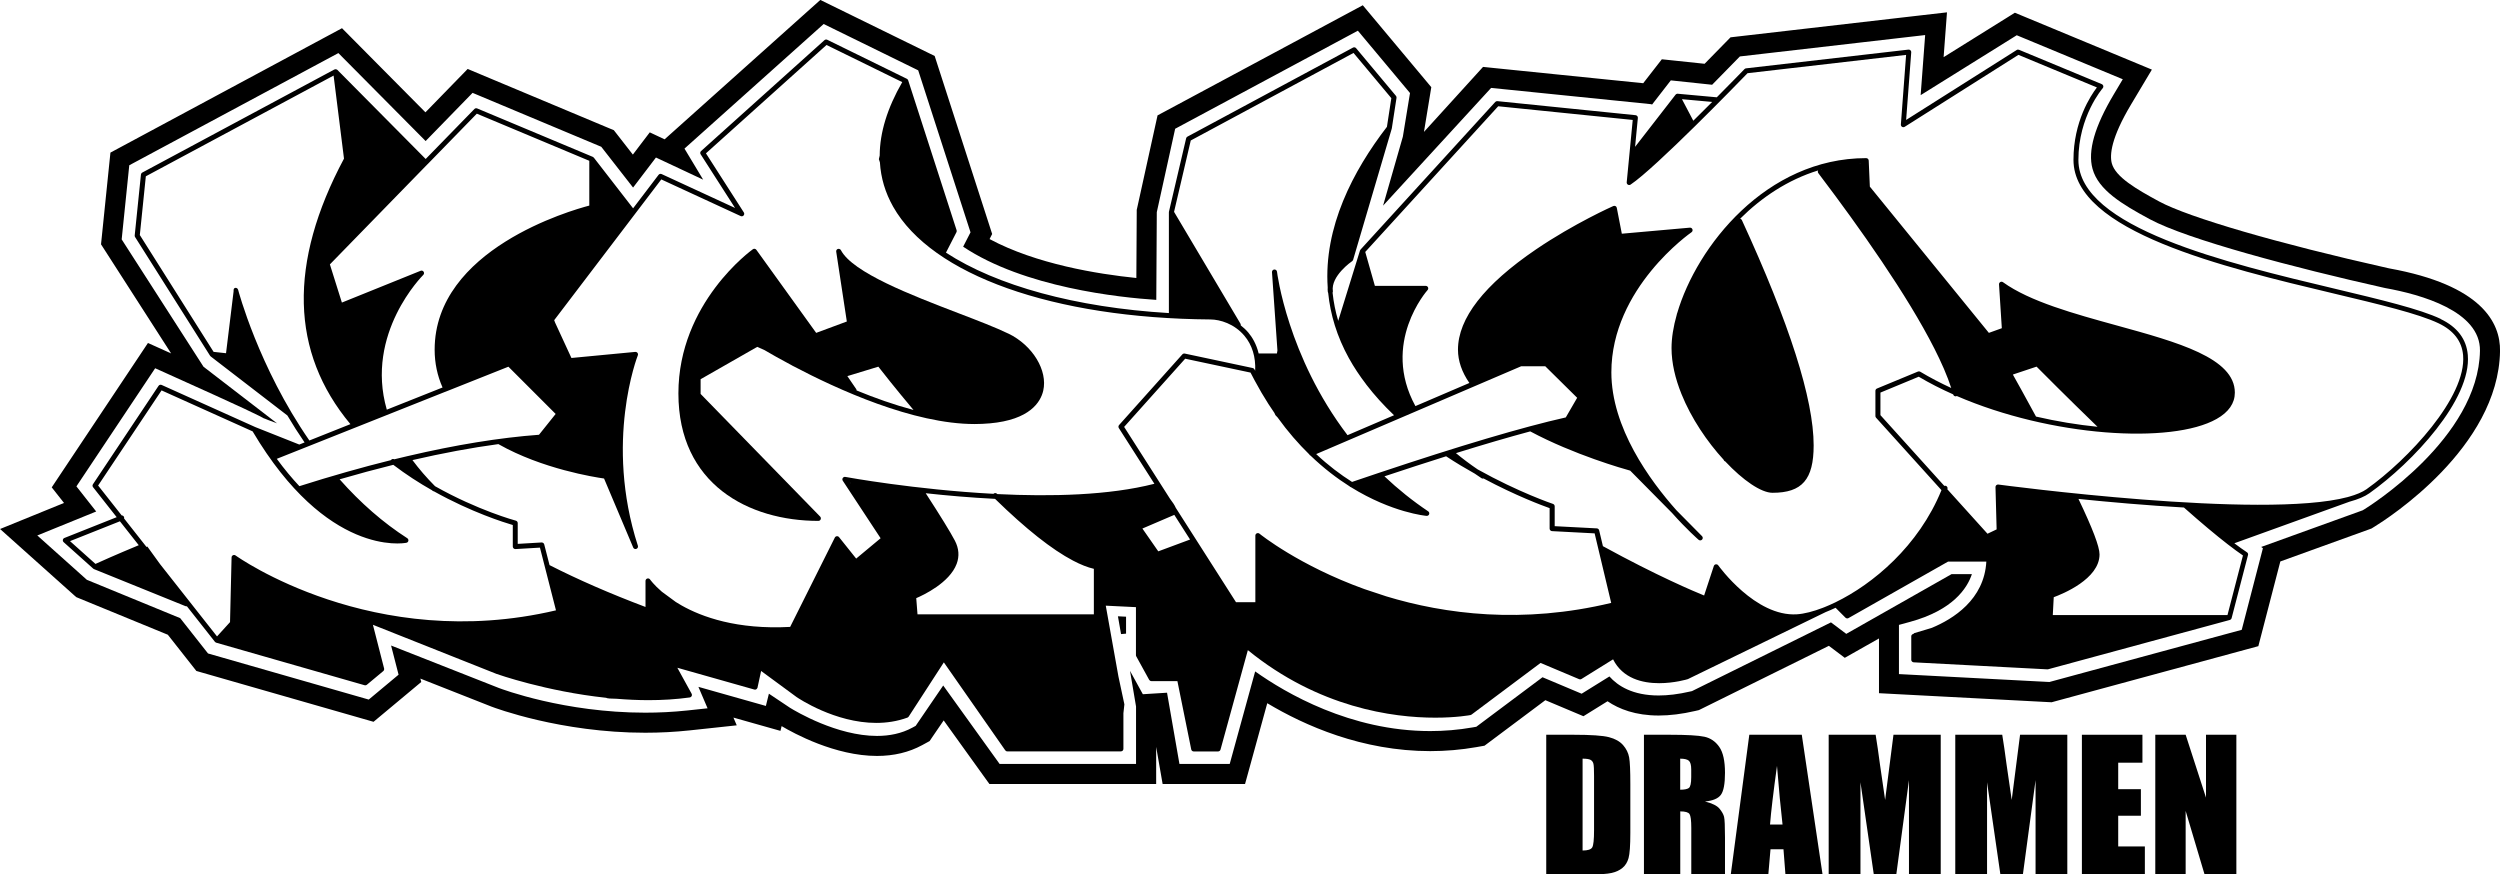
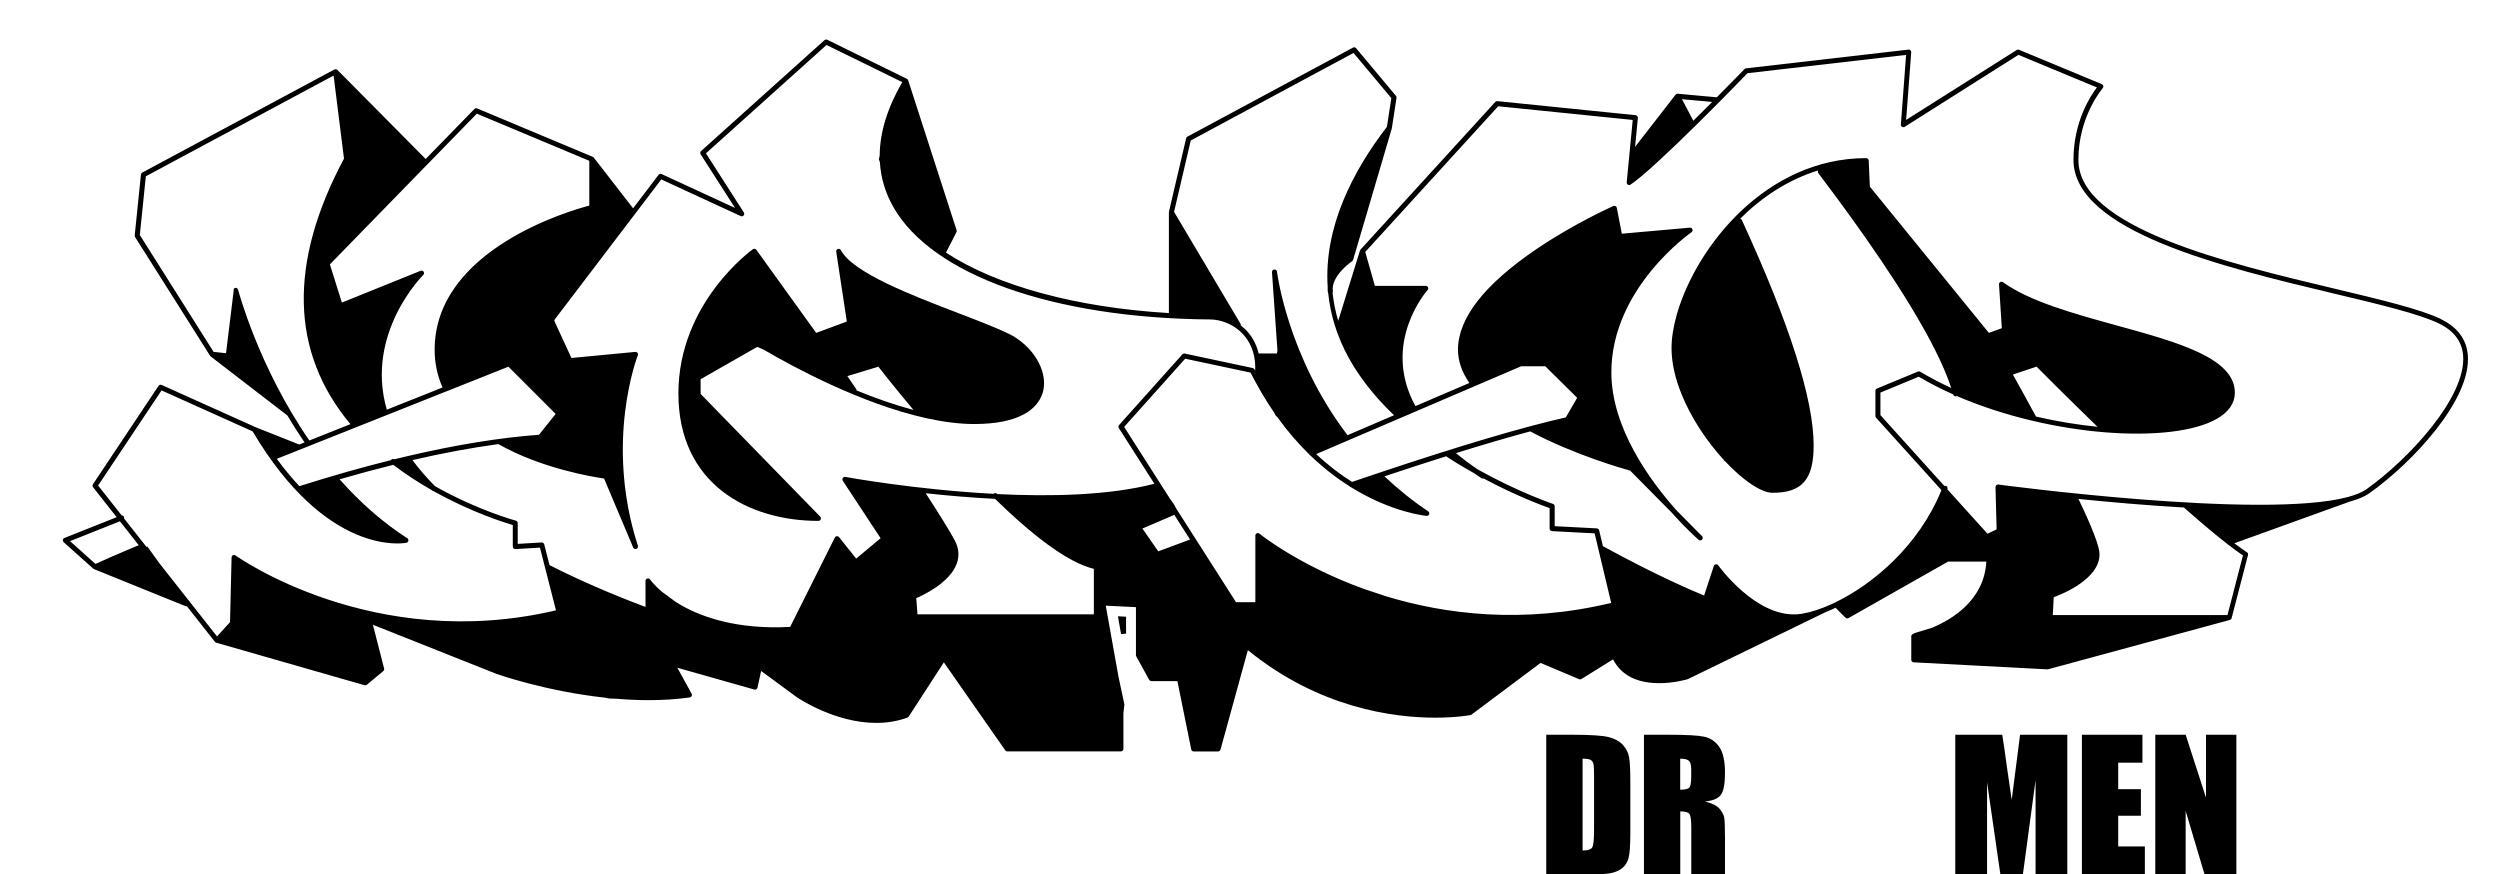
<svg xmlns="http://www.w3.org/2000/svg" id="Layer_1" data-name="Layer 1" viewBox="0 0 793.7 277.6">
  <g>
    <path d="M490.91,233.27h8.62c5.57,0,9.33.26,11.29.77,1.96.51,3.45,1.35,4.48,2.52,1.02,1.17,1.66,2.47,1.92,3.9.26,1.43.38,4.25.38,8.45v15.52c0,3.98-.19,6.64-.56,7.98-.37,1.34-1.03,2.39-1.96,3.15-.93.76-2.08,1.29-3.45,1.59s-3.43.45-6.19.45h-14.54v-44.33ZM502.44,240.86v29.16c1.66,0,2.68-.33,3.07-1,.38-.67.57-2.48.57-5.43v-17.22c0-2.01-.06-3.29-.19-3.86-.13-.56-.42-.98-.88-1.25-.46-.26-1.31-.4-2.57-.4Z" />
    <path d="M521.91,233.27h8.16c5.44,0,9.12.21,11.05.63,1.93.42,3.5,1.49,4.71,3.22,1.21,1.72,1.82,4.48,1.82,8.25,0,3.45-.43,5.77-1.29,6.95-.86,1.19-2.55,1.9-5.06,2.14,2.28.57,3.81,1.32,4.6,2.27.78.95,1.27,1.82,1.46,2.61s.29,2.98.29,6.56v11.69h-10.7v-14.73c0-2.37-.19-3.84-.56-4.41-.37-.56-1.36-.85-2.94-.85v19.99h-11.53v-44.33ZM533.43,240.86v9.86c1.3,0,2.2-.18,2.72-.53s.78-1.51.78-3.46v-2.44c0-1.41-.25-2.33-.75-2.77-.5-.44-1.42-.66-2.75-.66Z" />
-     <path d="M572.03,233.27l6.59,44.33h-11.78l-.62-7.97h-4.12l-.69,7.97h-11.92l5.88-44.33h16.66ZM565.92,261.78c-.58-5.02-1.17-11.23-1.76-18.62-1.17,8.49-1.91,14.69-2.21,18.62h3.97Z" />
-     <path d="M616.14,233.27v44.33h-10.08v-29.92s-4.02,29.92-4.02,29.92h-7.15l-4.23-29.24v29.24h-10.09v-44.33h14.91c.44,2.67.9,5.81,1.37,9.42l1.64,11.27,2.65-20.7h15Z" />
    <path d="M656.33,233.27v44.33h-10.08v-29.92s-4.02,29.92-4.02,29.92h-7.15l-4.23-29.24v29.24h-10.09v-44.33h14.91c.44,2.67.9,5.81,1.37,9.42l1.64,11.27,2.65-20.7h15Z" />
    <path d="M660.96,233.27h19.22v8.87h-7.69v8.41h7.2v8.43h-7.2v9.75h8.46v8.87h-19.99v-44.33Z" />
    <path d="M710,233.27v44.33h-10.1l-6-20.15v20.15h-9.64v-44.33h9.64l6.46,19.96v-19.96h9.64Z" />
  </g>
  <g>
    <polygon points="355.91 201.31 357.5 201.17 357.5 195.79 354.92 195.66 355.91 201.31" />
-     <path d="M758.5,85.2l-.42-.09c-34.69-7.77-63.17-16.06-72.56-21.13-7.26-3.92-13.87-7.79-15.05-12.08-.73-2.66-.27-8.07,6.1-18.73l2.83-4.74,3.78-6.33-6.81-2.83-33.66-13.97-3.03-1.26-2.78,1.74-19.84,12.37.49-6.54.58-7.69-7.66.88-58.82,6.79-2.24.26-1.58,1.61-6.65,6.79-10.05-1.06-3.53-.37-2.18,2.8-3.73,4.8-47.65-4.85-3.2-.33-2.16,2.38-16.6,18.26,1.86-11.32.47-2.88-1.87-2.24-16.55-19.79-3.33-3.98-4.57,2.45-58.01,31.13-2.58,1.38-.63,2.86-5.83,26.48-.15.66v.67s-.12,20.96-.12,20.96c-12.29-1.25-31.8-4.42-46.6-12.36l.82-1.61-.81-2.52-16.61-51.43-.83-2.57-2.43-1.19-30.01-14.71-3.86-1.89-3.2,2.86-44.19,39.56-2.05,1.83-.05-.02-4.66-2.19-3.12,4.1-2.25,2.96-5.01-6.43-1.03-1.32-1.54-.64-40.86-17.12-4-1.68-3.03,3.11-10.38,10.66-23.14-23.33-3.35-3.38-4.19,2.25L38.04,46.85l-2.98,1.6-.35,3.37-2.41,23.53-.23,2.22,1.21,1.88,21.05,32.76-2.44-1.1-4.92-2.22-2.99,4.49-25,37.5-2.56,3.85,2.86,3.63,1.04,1.32-10.85,4.42-9.45,3.85,7.61,6.81,15.74,14.08.82.73,1.01.42,28.08,11.53,7.79,9.89,1.27,1.61,1.98.57,51.03,14.64,3.24.93,2.59-2.16,9.47-7.9,3.09-2.58-.28-1.08,22.58,8.9c.94.36,21.96,8.29,48.81,8.29,4.76,0,9.49-.25,14.07-.74l6.42-.69,8.56-.92-1.05-2.46,8.59,2.43,6.34,1.79.37-1.51c3.82,2.27,16.98,9.47,30.28,9.47,5.35,0,10.17-1.16,14.34-3.43l1.01-.55,1.35-.74.86-1.27,3.61-5.29,12.6,17.53,1.91,2.65h52.95v-11.77l1.13,6.49.92,5.28h26.17l1.29-4.68,5.76-20.96c11.84,7.09,30.12,15.21,51.75,15.21,4.9,0,9.81-.42,14.6-1.26l1.12-.2,1.5-.26,1.22-.91,18.1-13.54,9.05,3.81,3.04,1.28,2.8-1.74,4.85-3.01c3.64,2.48,8.88,4.53,16.24,4.53,3.54,0,7.41-.48,11.5-1.43l.53-.12.73-.17.67-.33,40.6-20.08,1.71,1.29,3.34,2.52,3.64-2.06,7.22-4.09v17.38l6.04.32,47.76,2.51,1.02.05.98-.27,61.07-16.57,3.57-.97.93-3.58,6.05-23.31,28.34-10.24.62-.23.56-.35.42-.26c4.01-2.46,39.31-25.03,39.81-55.7.15-9.06-5.84-20.97-35.2-26.27ZM750.53,161.75l-.42.26-32.23,11.64.55.4-6.72,25.9-61.07,16.57-47.76-2.51v-15.62l3.52-.96c13.59-3.72,18.13-10.62,19.64-15.16h-6.45l-33.44,18.97-4.85-3.65-44.12,21.82-.54.12c-3.83.89-7.16,1.27-10.05,1.27-8.28,0-13-3.07-15.63-6.04l-8.82,5.48-12.42-5.23-21.02,15.72-1.13.2c-4.62.81-9.13,1.17-13.5,1.17-25.33,0-45.92-12.08-55.58-18.94l-8.08,29.38h-15.96l-3.94-22.62-7.68.48-4.07-7.41,1.91,11.31v18.24h-43.31l-17.91-24.91-8.74,12.81-1.01.55c-3.49,1.91-7.37,2.65-11.28,2.65-12.67,0-25.74-7.78-27.59-8.92l-.15-.1-6.57-4.39-.96,3.89-21.42-6.06,2.91,6.81-6.42.69c-4.59.49-9.07.7-13.39.7-25.66,0-45.51-7.48-46.48-7.85l-34.19-13.47,2.38,9.26-9.47,7.9-51.03-14.64-8.83-11.21-29.63-12.17-15.74-14.08,18.7-7.61-6.28-7.98,25-37.5,3.69,1.66c25.36,11.41,29.95,13.62,31.23,14.52-.25-.18-.45-.31-.5-.34.5.24,2.13.87,4.27,1.65l-23.34-17.97-25.98-40.43,2.41-23.53L107.43,16.85l27.7,27.93,14.9-15.3,40.86,17.12,10.1,12.95,7.26-9.54,14.99,7.03-5.93-9.86,44.19-39.56,30.01,14.71,16.61,51.43-2.34,4.56c19.37,12.94,49.63,16.13,61.32,16.89l.16-27.85,5.83-26.48,58.01-31.13,16.55,19.79-2.27,13.85-6.28,21.9,34.3-37.38,51.02,5.19-.02.22,6.05-7.8,13.12,1.39,8.81-8.99,58.82-6.79-1.43,19.08,30.51-19.02,33.66,13.97-2.83,4.75c-6.12,10.26-8.34,18.01-6.77,23.69,1.85,6.72,9.32,11.22,18.17,15.99,11.96,6.46,46.19,15.47,74.23,21.75l.55.12c11.31,2.03,30.25,7.32,30.05,19.91-.46,27.71-35.31,49.47-36.79,50.38Z" />
    <path d="M774.9,101.26c-6.54-3.13-19.13-6.13-33.7-9.61-34.33-8.18-81.35-19.39-81.35-40.88,0-13.89,7.66-22.69,7.73-22.78.17-.19.24-.46.18-.71-.06-.25-.23-.46-.47-.56l-26.29-10.91c-.24-.1-.51-.08-.73.06l-35.11,22.21,1.62-21.48c.02-.24-.07-.47-.24-.63-.17-.16-.41-.25-.64-.22l-51.58,5.95c-.18.02-.35.11-.48.24-.1.11-3.75,3.88-8.79,8.95l-12.39-1.13s-.1,0-.14,0c-.01,0-.03,0-.04,0-.09.01-.18.04-.26.09-.02,0-.03.02-.05.03-.07.04-.13.09-.18.15,0,.01-.02.02-.03.03l-12.85,16.56.88-9.18c.04-.44-.28-.82-.71-.87l-43.89-4.46c-.26-.02-.5.07-.67.26l-42.78,46.87s0,0,0,.01c-.07.08-.13.18-.17.29l-6.91,22.32c-.88-2.94-1.47-5.92-1.79-8.94.07-.14.11-.3.09-.46-.73-4.83,6.04-9.5,6.11-9.54.15-.1.26-.26.32-.43l2.77-9.41,5.96-20.23,3.54-12.02s0-.04,0-.06c0-.01.02-.03.02-.04l1.49-9.67c.03-.23-.03-.46-.18-.63l-12.65-15.13c-.24-.29-.66-.37-.99-.19l-52.57,28.27c-.2.11-.35.3-.4.52l-5.46,23.31s0,.06,0,.1c0,.03-.02.06-.02.09v31.99c-29.61-1.77-54.7-8.7-70.78-19.19,0-.01.03-.02.03-.04l3.31-6.45c.1-.19.11-.41.05-.61l-15.38-47.61c-.03-.08-.07-.15-.12-.22-.01-.02-.02-.04-.03-.05-.07-.08-.16-.15-.25-.2,0,0,0,0,0,0l-25.29-12.4c-.29-.14-.64-.09-.88.12l-39.18,35.21c-.29.26-.35.69-.14,1.02l10.93,17.05-23.31-10.76c-.34-.15-.74-.06-.97.24l-8.09,10.63-12.47-16.09c-.08-.1-.18-.17-.3-.23-.01,0-.01-.02-.03-.02l-36.7-15.37c-.3-.13-.65-.06-.88.18l-15.47,15.87-28.03-28.28s-.09-.06-.14-.09c-.02-.02-.04-.04-.06-.05,0,0-.02,0-.03,0-.11-.05-.22-.08-.34-.08-.01,0-.02,0-.03,0-.11,0-.21.03-.31.08-.01,0-.03,0-.04,0l-61,32.73c-.23.12-.39.36-.42.62l-1.98,19.34c-.02.18.02.36.12.51l23.81,37.69s.04.03.05.05c.04.06.08.11.14.16l24.35,18.75c1.68,2.84,3.5,5.7,5.46,8.56l-1.68.67-13.95-5.54-29.74-13.38c-.35-.16-.77-.04-.99.28l-20.83,31.25c-.19.29-.18.66.04.93l7.5,9.52-16.6,6.6c-.26.1-.44.33-.49.6-.05.27.05.55.25.73l9.42,8.43c.05.04.11.07.17.1.02.01.04.03.06.04h.02s0,0,0,0l29,11.74c.1.04.2.06.3.06.05,0,.11-.01.16-.02l8.89,11.28s.04.03.06.05c.04.05.09.08.14.12.04.03.08.05.13.07.03.01.04.03.07.04l47.12,13.51c.07.02.15.03.22.03.18,0,.36-.06.51-.18l5.21-4.34c.07-.05.12-.12.16-.19.01-.02.02-.04.03-.05.03-.07.06-.14.07-.21,0-.02.01-.04.01-.06.01-.08.01-.17,0-.25,0,0,0-.02,0-.02,0,0,0-.01,0-.02l-3.56-13.9,39.23,15.59c.22.08,15.73,5.56,34.8,7.59.26.21,1.57.3,3.33.31,3.32.27,6.72.44,10.14.44,4.36,0,8.77-.26,13.1-.86.03,0,.05-.02.08-.03.05-.01.11-.03.16-.06.05-.02.09-.05.13-.08.02-.02.05-.03.07-.05.01-.01,0-.03.02-.04.1-.11.18-.24.21-.39,0-.03,0-.05,0-.08,0-.06.02-.12.01-.18-.01-.09-.05-.16-.09-.24,0-.01,0-.02,0-.03l-4.54-8.25,24.45,6.92c.07.02.14.03.22.03,0,0,0,0,0,0,0,0,0,0,0,0,0,0,0,0,0,0,0,0,0,0,0,0,.1,0,.19-.02.29-.05.04-.02.07-.05.11-.08.04-.03.08-.05.12-.08.09-.08.16-.18.21-.3,0-.02.04-.04.04-.06,0,0,0-.02,0-.03,0,0,0-.01.01-.02l1.15-5.31,11.26,8.28c.6.41,12.19,8.21,25.29,8.21,3.26,0,6.61-.48,9.9-1.68.03-.01.05-.04.08-.05.05-.02.09-.05.13-.08.05-.04.08-.08.12-.12.02-.02.05-.04.06-.06l11.17-17.23,19.49,27.92c.15.21.39.34.65.34h36.08c.12,0,.23-.03.32-.07.03-.01.05-.03.07-.05.07-.04.13-.09.19-.14,0,0,.02-.01.03-.02.02-.02.02-.05.04-.08.04-.06.07-.12.09-.18.01-.04.02-.09.03-.14,0-.04.02-.07.02-.11v-10.99c0-.11,0-.22,0-.34l.31-2.81-1.89-8.85-4.02-22.48,9.58.47v15.24c0,.13.03.27.1.38l4.09,7.44s.03.03.04.05c.06.08.12.15.21.21.03.02.05.04.08.06.11.06.23.1.36.1h8.28l4.39,21.68s.02.06.03.09c.01.04.02.07.04.11.03.06.06.1.1.15.02.03.04.05.07.08.05.05.11.09.18.12.02.01.04.03.06.04.08.03.17.06.27.06.01,0,.02,0,.03,0h7.75c.36,0,.67-.24.77-.59l8.68-31.57c22.5,18.31,46.07,21.44,59.51,21.44,6.83,0,11.05-.81,11.17-.83.12-.02.22-.07.32-.14l21.93-16.41,12.25,5.16c.1.04.2.06.31.06.15,0,.29-.04.42-.12l10.04-6.24c3.07,6.08,9.3,7.57,14.62,7.57,4.88,0,8.98-1.24,9.12-1.29l43.75-21.28c1.02-.41,2.08-.86,3.15-1.37l3.14,3.15c.15.15.36.23.56.23.13,0,.27-.03.39-.1l31.62-17.94h12.15c-.66,12.1-10.61,18.25-17.27,21.02l-5.76,1.74.02.15-.25.07s-.04.03-.07.04c-.06.02-.12.05-.17.09-.03.02-.06.05-.09.07-.04.04-.08.08-.11.13-.02.03-.04.06-.06.1-.02.05-.04.11-.05.16,0,.04-.02.08-.02.12,0,.02,0,.03,0,.05v7.44s.02.08.02.13c0,.04,0,.07.01.11,0,.01.01.02.02.03.01.03.03.06.05.09.03.05.06.1.1.15.02.03.05.05.07.07.04.04.09.07.14.1.03.02.06.03.09.05.06.02.12.04.19.05.02,0,.04.01.06.02l42.47,2.23s.03,0,.04,0c.07,0,.14,0,.21-.03l57.66-15.65s.01,0,.02-.01c.09-.03.18-.07.26-.13,0,0,.01-.01.02-.02.07-.05.12-.12.17-.19.02-.03.03-.06.04-.09.02-.04.04-.08.06-.12l5.21-20.06c.09-.33-.04-.67-.33-.86-1.19-.79-2.54-1.76-4.01-2.87l36.65-13.23s.01,0,.02,0c2.6-.71,4.72-1.59,6.23-2.67,13.69-9.72,32.43-29.75,31.22-43.88-.43-5.04-3.34-8.88-8.64-11.42ZM216.58,220.12h0s-.03,0-.04,0c.01,0,.03,0,.04,0ZM543.59,32.36c-1.88,1.89-3.91,3.91-6,5.97-1.62-3.12-2.88-5.49-3.6-6.84l9.6.87ZM532.47,32.01s0,0,0,0c-.01,0-.02.02-.03.03l.03-.03ZM378.04,44.6l51.68-27.79,12,14.35-1.4,9.11c-10.75,13.95-20.1,31.87-18.8,51-.03.47-.03.94.04,1.42.02.11.06.21.11.3.69,6.82,2.74,13.78,6.6,20.77,0,.02.02.03.03.04,1.52,2.75,3.35,5.51,5.46,8.26l.03.07s.04.04.09.1c2.47,3.21,5.35,6.41,8.7,9.6l-14.77,6.33c-19.06-25.02-22.36-51.63-22.39-51.9-.05-.43-.45-.74-.87-.7-.43.04-.75.42-.72.85l1.73,24.85c-.04.37-.1.69-.16.96h-5.8c-.71-2.95-2.03-5.16-3.31-6.67-.74-.87-1.55-1.6-2.38-2.25.03-.18.01-.37-.09-.54l-21.08-35.5,5.3-22.65ZM482.91,116.29h7.69l10.12,10-3.61,6.23c-13.69,3.08-33.66,9.01-59.4,17.62,0,0,0,0,0,0-2.76.92-5.57,1.87-8.46,2.86-3.67-2.32-7.53-5.22-11.39-8.84l65.06-27.87ZM135.71,52.17s0,0,0,0c0,0,0,0,0,0l15.67-16.08,35.71,14.96v14.22c-5.72,1.49-49.1,13.87-49.1,45.75,0,4.24.86,8.27,2.51,12l-17.7,7.04c-7-24.24,11.39-42.59,11.58-42.78.27-.27.32-.69.11-1.01-.21-.32-.61-.45-.96-.3l-24.99,10.09-3.81-12.12,30.99-31.8ZM75.58,91.98c-.1-.37-.44-.62-.82-.6-.38.03-.69.32-.6,1.13l-2.4,19.63-3.95-.43-23.42-37.09,1.91-18.65,59.61-31.98,3.3,26.37c-17.7,33.14-17,61.49,2.04,84.3l-13.03,5.19c-16.16-23.37-22.57-47.63-22.63-47.88ZM141.33,124.41l20.08-7.99,15,15-5.29,6.61c-12.47.92-26.42,3.19-41.68,6.77,0,0,0,0-.01,0-1.41.33-2.83.67-4.26,1.02-.34-.18-.76-.12-1.01.2-.01.02-.02.04-.03.06-9.24,2.3-18.94,5.05-29.08,8.27-2.34-2.49-4.75-5.37-7.17-8.68l53.45-21.27ZM30.31,179.03l-8.08-7.23,15.84-6.3,5.98,7.59c-7.32,3.04-12.25,5.26-13.74,5.94ZM74.78,176.35c-.24-.18-.56-.2-.82-.07-.27.13-.44.4-.44.7l-.49,20.53-4.13,4.54-18.1-22.97c-2.23-3.1-4.02-5.56-4.02-5.56,0,0-.11.04-.28.11l-7.11-9.03c.04-.15.04-.31-.02-.47-.12-.31-.42-.5-.74-.5l-7.48-9.49,20.14-30.2,28.91,13.01c23.58,39.77,47.79,35.57,48.82,35.37.32-.06.57-.31.63-.63.06-.32-.08-.64-.35-.82-7.63-4.9-14.85-11.2-21.48-18.7,5.84-1.7,11.52-3.23,17.04-4.6,4.07,3.1,8.25,5.79,12.3,8.08.04.04.08.08.12.12.14.14.31.2.49.22,11.9,6.66,22.46,9.94,25.03,10.69v6.84c0,.22.09.43.25.58.16.15.38.23.59.22l7.78-.46,5.09,19.91c-58.06,13.67-101.29-17.1-101.72-17.42ZM347.29,195.04h-56l-.4-5.14c2.25-.96,10.57-4.86,12.83-10.88.91-2.43.72-4.91-.56-7.37-1.41-2.69-4.53-7.77-9.26-15.06,6.66.73,14.18,1.39,22.01,1.79,9.78,9.55,18.07,16.1,24.77,19.61h0s0,0,0,0c2.4,1.26,4.61,2.14,6.6,2.6v14.43ZM316.61,156.85s-.05-.05-.08-.08c-.31-.31-.82-.31-1.13.01,0,0,0,0,0,0-25.04-1.34-46.65-5.3-47.02-5.37-.32-.06-.63.08-.81.34-.18.27-.18.61,0,.88l12.01,18.25-7.76,6.46-5.44-6.81c-.17-.21-.44-.32-.71-.29-.27.03-.51.19-.63.44l-14.18,28.35c-16.91.91-28.07-3.19-34.47-6.81-.65-.37-1.25-.73-1.83-1.1l-4.42-3.25c-2.57-2.2-3.73-3.86-3.75-3.89-.2-.29-.56-.41-.89-.31-.33.1-.56.41-.56.76v8.27c-11.22-4.23-21.47-8.7-30.47-13.29l-1.69-6.59c-.09-.37-.47-.61-.82-.6l-7.59.45v-6.6c0-.36-.24-.68-.59-.77-.16-.04-12.08-3.27-25.66-10.94-2.7-2.71-5.1-5.5-7.17-8.29,9.65-2.23,18.76-3.92,27.3-5.08.02.02.04.04.06.05,13.86,7.85,30.51,10.46,33.47,10.88l9.25,21.9c.13.3.42.49.73.49.09,0,.19-.02.28-.05.4-.15.61-.59.48-.99-10.69-33.04-.13-60.19-.02-60.46.1-.26.06-.55-.1-.77-.17-.22-.44-.34-.71-.32l-20.27,1.93-5.2-11.27-.27-.73,34-44.69,25.21,11.64c.32.15.7.07.93-.2.23-.27.26-.66.07-.95l-12.03-18.77,38.28-34.4,24.04,11.79c-4.74,8.23-7.13,16.02-7.16,23.32l-.26,1.14.33,1.03c.3,4.93,1.69,9.62,4.2,14.06,12.27,21.71,50.87,35.43,100.72,35.8,3.12.02,7.6,1.39,10.79,5.17,2.47,2.92,3.63,6.74,3.43,11.13-.08-.16-.16-.31-.24-.46-.11-.22-.31-.37-.55-.42l-21.57-4.59c-.28-.06-.57.04-.76.25l-20.09,22.44c-.24.27-.27.66-.08.96l11.29,17.69c-14.38,3.7-32.86,4.12-49.91,3.27ZM270.15,153.41c-.15-.07-.24-.11-.24-.11.06,0,.13.02.19.03l.05.08ZM367.73,175.04l-5.04-7.24,10.13-4.34,5,7.83c-5.18,1.91-8.76,3.25-10.09,3.75ZM439.94,189.27l-6.76-2.24c-20.76-7.48-33.09-17.4-33.32-17.6-.24-.2-.57-.23-.85-.11-.28.13-.46.41-.46.72v21.15h-6.14l-19.13-29.97c-.32-.78-1.02-1.82-1.83-2.87l-14.56-22.82,19.38-21.65,20.75,4.41c.43.86.88,1.68,1.32,2.52.02.05.04.1.08.14,1.36,2.55,2.77,4.95,4.22,7.21.03.06.06.11.1.16.61.95,1.24,1.87,1.86,2.78l.31.69.69.73c3.25,4.52,6.64,8.39,10.04,11.71,0,0,0,0,0,0,.09.2.25.35.44.43,4.19,4.02,8.39,7.22,12.38,9.74.11.13.25.22.42.26,13.12,8.14,23.84,9.1,24.03,9.12.35.03.7-.19.81-.53.12-.34,0-.72-.31-.92-4.93-3.3-9.58-7.04-13.88-11.11,6.97-2.32,13.49-4.44,19.58-6.36,3.08,2.03,6.14,3.86,9.1,5.51,0,0,.02.01.03.02l2.1,1.42c.14.09.29.13.44.13.07,0,.14-.03.2-.05,10.31,5.51,18.8,8.66,20.99,9.43v6.5c0,.42.33.77.75.8l13.54.71,5.26,22.08c-28.11,6.75-52.7,3.62-71.6-2.14ZM712.09,176.35l-4.91,18.92h-55.46l.3-5.67c2.68-.98,14.54-5.75,14.54-13.59,0-2.46-2.2-8.23-6.69-17.61,9.9,1.01,21.66,2.05,33.5,2.73.01,0,.01.02.02.03,5.45,4.83,10.1,8.73,13.94,11.7.01,0,.02.02.03.02,1.74,1.35,3.34,2.52,4.73,3.47ZM751.41,155.26c-1.39.98-3.34,1.79-5.74,2.46-.04,0-.09,0-.13.02l-.15.06c-27.06,7.25-110.04-3.85-110.96-3.97-.23-.03-.47.04-.64.2-.17.16-.27.38-.26.61l.36,13.43-2.9,1.38-12.75-14.12s.01-.03.02-.04c.16-.41-.04-.87-.45-1.03-.18-.07-.36-.06-.53,0l-20.28-22.46v-7.16l12.16-5.04c3.45,2.05,7.12,3.91,10.94,5.61,0,.01,0,.02,0,.03.1.35.42.59.77.59.07,0,.14,0,.21-.03.06-.02.1-.05.15-.08,29.85,12.94,68.21,15.38,82.5,7.29,3.84-2.17,5.79-4.99,5.79-8.36,0-11-18.17-16-37.41-21.3-13.62-3.75-27.7-7.62-36.2-13.76-.25-.18-.58-.2-.85-.05-.27.15-.43.44-.41.75l.89,13.91-4.11,1.48h0s-37.79-46.43-37.79-46.43l-.36-8.29s-.01-.04-.02-.07c-.01-.08-.02-.16-.06-.23-.04-.09-.11-.18-.18-.25,0,0,0,0,0,0-.02-.02-.05-.03-.07-.04-.06-.04-.12-.09-.19-.11-.05-.02-.1-.02-.15-.03-.04,0-.08-.03-.13-.03-.01,0-.02,0-.03,0,0,0,0,0,0,0-31.72.02-53.77,28.02-59.98,49.24-.07.13-.12.27-.12.41-1.1,3.86-1.67,7.48-1.67,10.66,0,4.74,1.19,9.7,3.13,14.52v.02s.01.01.01.01c3.12,7.76,8.17,15.19,13.38,20.87.07.25.25.47.52.55,5.66,6.04,11.43,9.97,15.01,9.97,9.41,0,13.07-4.22,13.07-15.06,0-14.63-7.67-38.69-22.79-71.52-.11-.23-.31-.39-.54-.44,6.79-6.76,15.13-12.35,24.75-15.32-.14.27-.13.6.06.86,1.63,2.15,3.3,4.38,4.99,6.66.04.1.1.19.19.26,0,0,0,0,.01,0,13.23,17.87,27.72,39.15,34.6,55,.02.1.06.21.13.3,0,0,0,0,0,0,.9,2.1,1.67,4.1,2.28,5.99-3.43-1.58-6.73-3.3-9.85-5.17-.22-.13-.48-.15-.71-.05l-13.02,5.39c-.3.12-.49.41-.49.74v8c0,.2.07.39.21.53l20.76,22.99c-7.25,17.79-21.82,29.87-33.64,35.6-.04.01-.07.03-.1.05-1.2.58-2.36,1.09-3.49,1.54-.03.01-.06,0-.09.02l-.18.09c-3.2,1.24-6.09,1.97-8.39,2.12-13.2.84-24.85-15.37-24.97-15.54-.17-.24-.47-.37-.77-.33-.3.04-.54.25-.64.54l-3.08,9.36c-3.04-1.23-14.82-6.17-32.13-15.66l-1.2-5.04c-.08-.34-.38-.59-.73-.61l-13.38-.7v-6.31c0-.34-.22-.65-.54-.76-.13-.04-10.92-3.69-23.91-10.95-2.48-1.68-4.79-3.42-6.9-5.17,8.86-2.76,16.73-5.06,23.58-6.9,13.94,7.45,29.73,11.91,31.74,12.46l13.25,13.4c4.72,5.31,8.42,8.52,8.47,8.56.15.13.34.19.52.19.21,0,.43-.09.58-.25.29-.31.29-.8-.02-1.1l-8.09-8.18c-8.5-9.53-20.69-26.26-20.69-43.83,0-26.77,25.19-44.3,25.44-44.47.3-.2.42-.59.3-.93-.12-.34-.45-.56-.82-.53l-21.6,1.92-1.6-8.22s-.01-.03-.02-.04c-.02-.07-.05-.14-.09-.21-.02-.03-.03-.06-.05-.09-.05-.07-.13-.13-.2-.17-.02-.01-.03-.03-.05-.04,0,0,0,0,0,0,0,0,0,0,0,0-.1-.05-.21-.08-.32-.08-.03,0-.05,0-.08.01-.08,0-.17.02-.24.05-.01,0-.02,0-.04,0-.12.05-12.42,5.52-24.55,13.77-16.44,11.18-24.78,21.9-24.78,31.84,0,3.56,1.23,7.11,3.62,10.57l-17.13,7.34c-11-20.06,3.71-36.67,3.86-36.84.21-.23.27-.57.14-.86-.13-.29-.41-.47-.73-.47h-16.14l-3.06-10.77,42.21-46.25,42.71,4.34-1.91,19.79c-.03.31.12.6.38.76.26.16.59.15.85-.02,7.9-5.26,34.35-32.49,37.13-35.37l50.34-5.81-1.66,22.1c-.02.3.13.59.38.74.26.15.58.15.84-.01l36.1-22.84,24.92,10.34c-1.98,2.59-7.44,10.84-7.44,22.98,0,22.75,47.73,34.13,82.57,42.43,14.48,3.45,26.99,6.43,33.38,9.49,4.76,2.28,7.37,5.69,7.75,10.12,1.14,13.35-17.56,33.22-30.55,42.45ZM639.04,118.94l.19-.09,7.34-2.45c1.71,1.73,9.52,9.58,19.35,19.1-6.31-.63-12.92-1.71-19.55-3.25,0,0,0-.02,0-.03-3.41-6.3-6.23-11.35-7.32-13.29ZM590.61,51.87l-.1.11-.02-.1s.08,0,.12,0ZM578.45,53.95c-.05-.05-.1-.1-.16-.14.02,0,.04-.01.07-.02l.09.15Z" />
    <path d="M320.17,105.93c-3.92-1.91-9.72-4.14-15.86-6.49-14.97-5.74-33.61-12.89-37.34-20.02-.05-.09-.11-.17-.18-.23-.02-.01-.04-.02-.06-.03-.06-.05-.13-.09-.2-.11-.02,0-.05-.01-.08-.02-.07-.02-.14-.03-.21-.03-.03,0-.07,0-.1.01-.04,0-.09,0-.13.02-.02,0-.04.02-.06.03-.02,0-.03,0-.05.01-.02.01-.04.03-.06.04-.05.03-.1.07-.14.11-.03.03-.05.06-.08.09-.03.05-.06.1-.08.15-.02.04-.03.07-.04.11-.02.05-.02.11-.02.17,0,.04,0,.08,0,.12,0,.01,0,.02,0,.04l3.37,22.17-9.73,3.61-18.99-26.37c-.26-.35-.75-.44-1.1-.19-.24.17-23.65,16.94-23.65,45.78s22.32,40.47,44.44,40.47c.32,0,.61-.19.73-.49.12-.29.06-.64-.16-.87l-37.96-38.95v-4.67l17.98-10.27,2.29,1.02c1.96,1.15,5.04,2.92,8.92,4.97.05.03.09.07.14.1.02,0,.05,0,.07.01,13.98,7.38,38.11,18.4,57.59,18.4,1.7,0,3.23-.08,4.68-.21h.08s0,0,0,0c12.83-1.13,16.2-6.82,17.02-10.36,1.49-6.43-3.35-14.4-11.02-18.13ZM271.95,123.96c0-.15-.03-.3-.12-.43-1.26-1.85-2.23-3.27-2.81-4.12l9.84-3c1.18,1.52,5.35,6.84,11.16,13.75-6.16-1.64-12.31-3.83-18.07-6.2Z" />
  </g>
</svg>